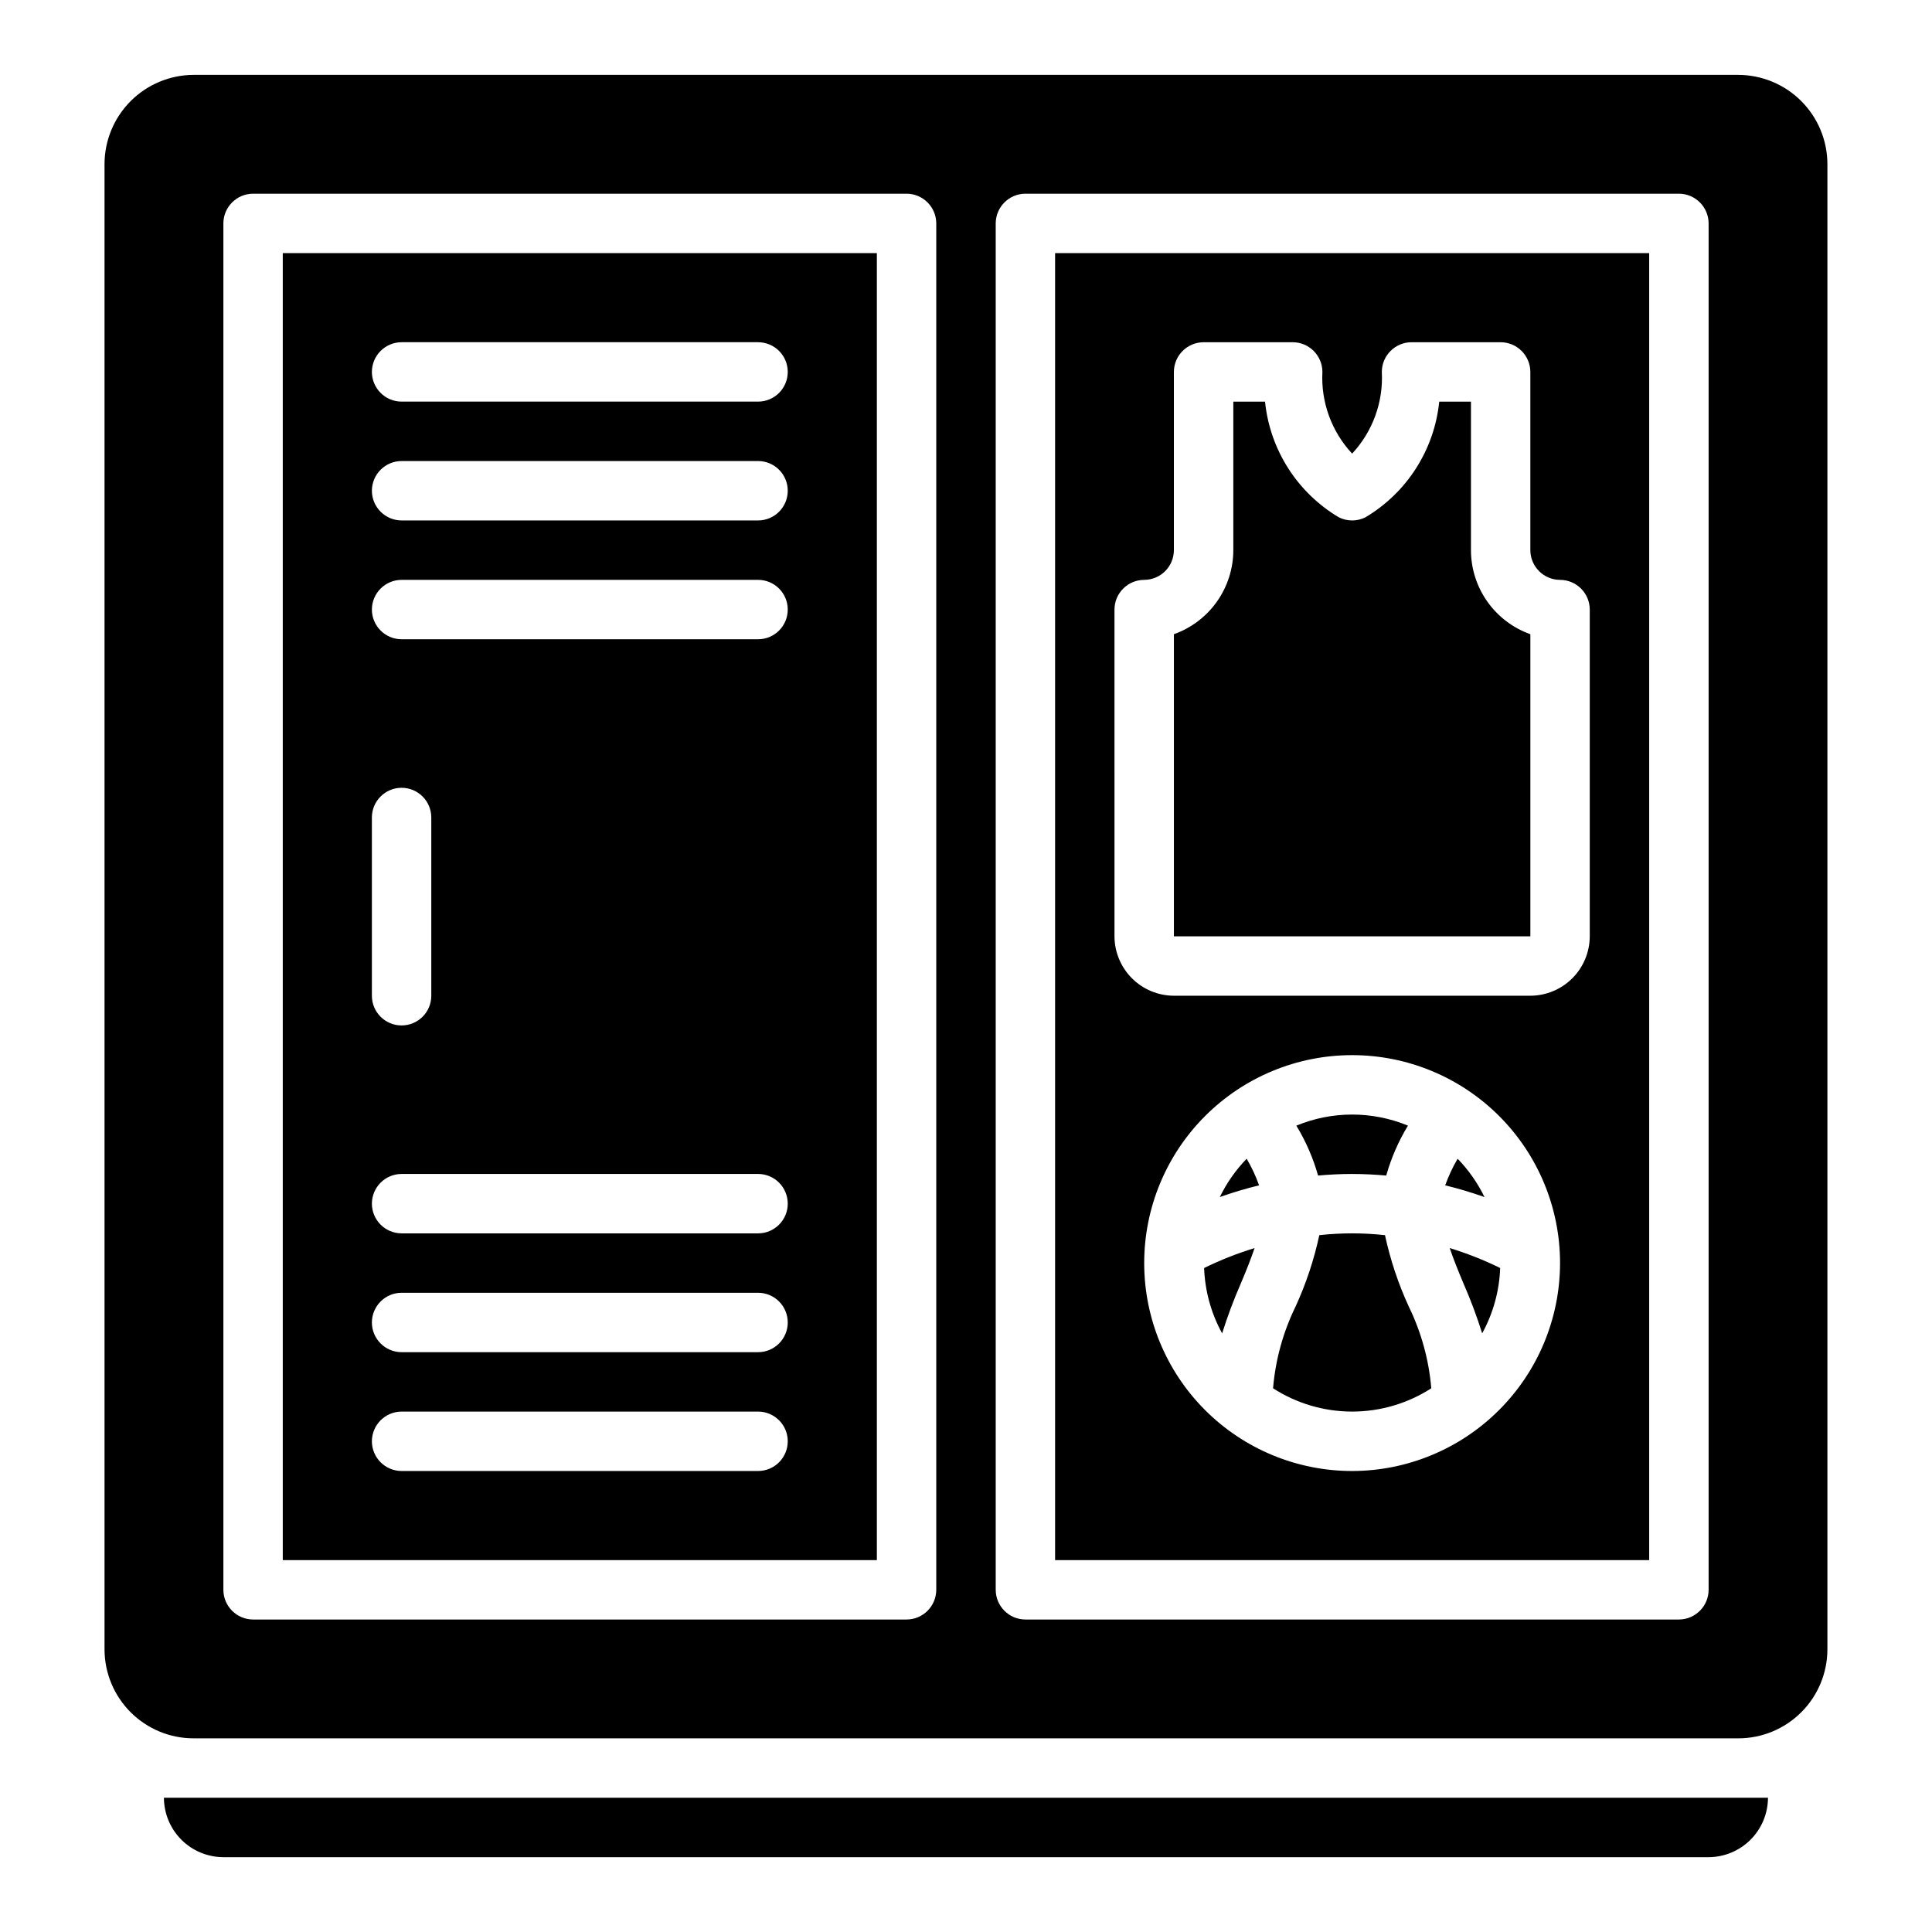
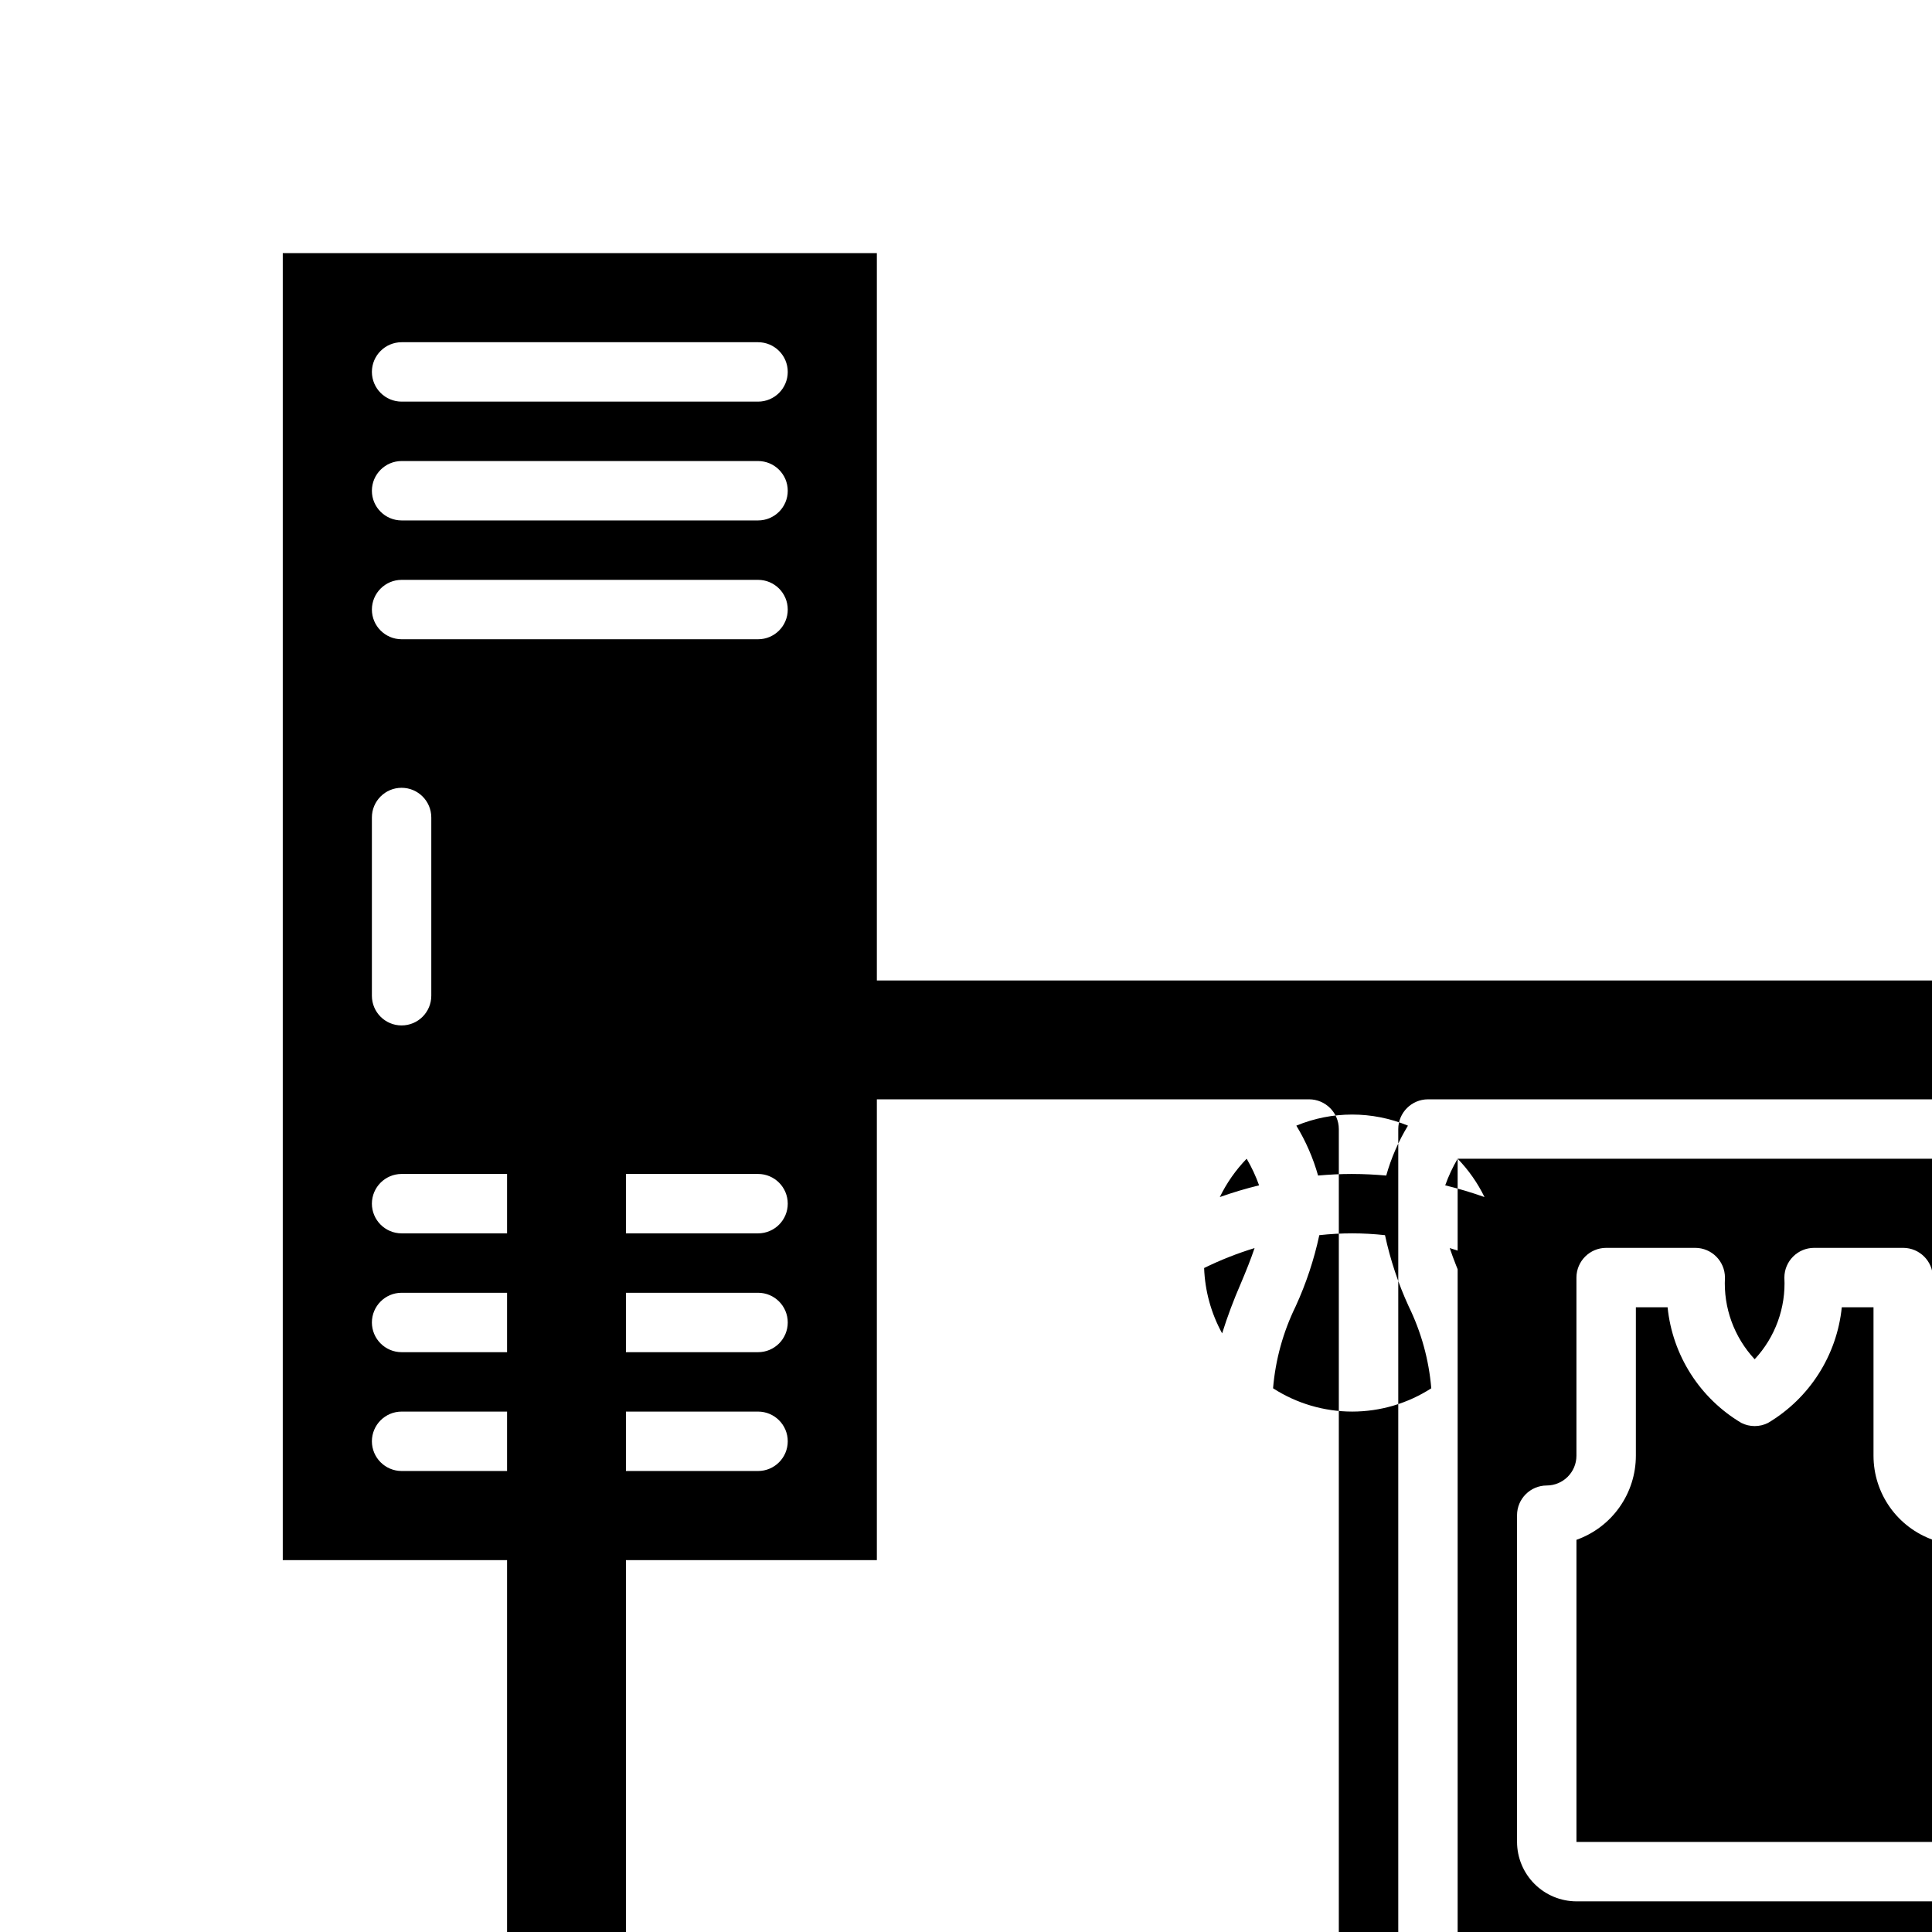
<svg xmlns="http://www.w3.org/2000/svg" fill="#000000" width="800px" height="800px" version="1.1" viewBox="144 144 512 512">
-   <path d="m528.19 474.75c4.59 1.402 9.062 3.172 13.371 5.285-0.215 6.066-1.852 11.996-4.773 17.316-1.41-4.504-3.066-8.926-4.961-13.25-1.336-3.176-2.598-6.269-3.637-9.352zm-17.152-3.418c-5.785-0.641-11.625-0.641-17.41 0-1.395 6.5-3.5 12.832-6.273 18.875-3.324 6.801-5.352 14.16-5.981 21.703 6.246 4.027 13.527 6.172 20.965 6.172 7.434 0 14.715-2.144 20.965-6.172-0.633-7.543-2.66-14.902-5.984-21.703-2.777-6.043-4.883-12.375-6.281-18.875zm-43.16 26.023c1.414-4.504 3.07-8.926 4.961-13.25 1.34-3.176 2.598-6.269 3.637-9.355-4.59 1.402-9.062 3.172-13.371 5.285 0.219 6.066 1.852 12 4.773 17.32zm-0.621-36.121h0.004c3.414-1.215 6.891-2.254 10.41-3.109-0.871-2.449-1.977-4.812-3.293-7.055-2.894 2.992-5.297 6.422-7.117 10.164zm-248.32-250.16h157.44v346.37h-157.44zm23.617 31.488c0.012 4.344 3.527 7.859 7.871 7.871h94.465c4.348 0 7.871-3.523 7.871-7.871s-3.523-7.871-7.871-7.871h-94.465c-4.344 0.012-7.859 3.527-7.871 7.871zm0 31.488c0.012 4.34 3.527 7.859 7.871 7.871h94.465c4.348 0 7.871-3.523 7.871-7.871s-3.523-7.871-7.871-7.871h-94.465c-4.344 0.012-7.859 3.527-7.871 7.871zm0 31.488c0.012 4.34 3.527 7.859 7.871 7.871h94.465c4.348 0 7.871-3.523 7.871-7.871s-3.523-7.871-7.871-7.871h-94.465c-4.344 0.012-7.859 3.527-7.871 7.871zm0 102.34c0 4.348 3.523 7.871 7.871 7.871 4.348 0 7.871-3.523 7.871-7.871v-47.234c0-4.348-3.523-7.871-7.871-7.871-4.348 0-7.871 3.523-7.871 7.871zm0 55.105c0.012 4.34 3.527 7.859 7.871 7.871h94.465c4.348 0 7.871-3.523 7.871-7.871 0-4.348-3.523-7.875-7.871-7.875h-94.465c-4.344 0.012-7.859 3.531-7.871 7.875zm0 31.488v-0.004c0.012 4.344 3.527 7.863 7.871 7.875h94.465c4.348 0 7.871-3.527 7.871-7.875 0-4.348-3.523-7.871-7.871-7.871h-94.465c-4.344 0.012-7.859 3.531-7.871 7.871zm0 31.488v-0.004c0.012 4.344 3.527 7.859 7.871 7.875h94.465c4.348 0 7.871-3.527 7.871-7.875 0-4.348-3.523-7.871-7.871-7.871h-94.465c-4.344 0.012-7.859 3.531-7.871 7.871zm259.78-70.848c3.113 0 6.109 0.168 9.031 0.422v-0.004c1.309-4.648 3.246-9.098 5.758-13.223-9.469-3.918-20.109-3.918-29.582 0 2.512 4.125 4.449 8.574 5.762 13.223 2.922-0.254 5.918-0.422 9.031-0.422zm27.957-4.035-0.004-0.004c-1.316 2.242-2.418 4.606-3.293 7.055 3.523 0.855 6.996 1.895 10.414 3.109-1.824-3.742-4.227-7.172-7.121-10.164zm-106.68-240h157.44v346.37h-157.44zm133.82 267.65c0-14.613-5.805-28.629-16.137-38.965-10.336-10.332-24.352-16.141-38.965-16.141-14.617 0-28.633 5.809-38.965 16.141-10.336 10.336-16.141 24.352-16.141 38.965s5.805 28.629 16.141 38.965c10.332 10.332 24.348 16.141 38.965 16.141 14.609-0.016 28.613-5.828 38.945-16.16 10.332-10.328 16.141-24.336 16.156-38.945zm-118.08-86.594c0.012 4.172 1.676 8.172 4.625 11.121 2.949 2.949 6.945 4.613 11.117 4.625h94.465c4.172-0.012 8.168-1.676 11.121-4.625 2.949-2.949 4.609-6.949 4.625-11.121v-86.59c-0.016-4.344-3.531-7.859-7.875-7.871-4.34-0.016-7.859-3.531-7.871-7.875v-47.23c-0.012-4.344-3.527-7.859-7.871-7.871h-23.617c-4.34 0.012-7.859 3.527-7.871 7.871 0.422 7.984-2.418 15.797-7.871 21.648-5.453-5.852-8.297-13.664-7.875-21.648-0.012-4.344-3.527-7.859-7.871-7.871h-23.613c-4.344 0.012-7.863 3.527-7.875 7.871v47.23c-0.012 4.344-3.527 7.859-7.871 7.875-4.344 0.012-7.859 3.527-7.871 7.871zm110.21-80.062c-4.602-1.637-8.582-4.652-11.402-8.641-2.82-3.988-4.336-8.75-4.34-13.633v-39.359h-8.406c-1.293 12.742-8.551 24.117-19.562 30.656-2.215 1.109-4.824 1.109-7.043 0-11.012-6.539-18.27-17.914-19.559-30.656h-8.406v39.359c-0.008 4.883-1.523 9.645-4.344 13.633-2.816 3.988-6.801 7.004-11.402 8.641v80.062h94.465zm-346.37 324.1h393.6c4.172-0.012 8.168-1.676 11.117-4.625 2.949-2.949 4.613-6.949 4.625-11.121h-425.09c0.012 4.172 1.676 8.172 4.625 11.121 2.949 2.949 6.949 4.613 11.121 4.625zm425.09-448.71v393.6c0 6.266-2.488 12.27-6.918 16.699-4.43 4.43-10.438 6.918-16.699 6.918h-409.35c-6.262 0-12.27-2.488-16.699-6.918-4.426-4.43-6.914-10.434-6.914-16.699v-393.6c0.016-6.258 2.512-12.254 6.938-16.68 4.422-4.422 10.418-6.918 16.676-6.938h409.35c6.258 0.02 12.254 2.516 16.68 6.938 4.422 4.426 6.918 10.422 6.938 16.68zm-236.16 15.746c-0.012-4.344-3.527-7.859-7.871-7.875h-173.18c-4.344 0.016-7.859 3.531-7.871 7.875v362.11c0.012 4.34 3.527 7.859 7.871 7.871h173.18c4.344-0.012 7.859-3.531 7.871-7.871zm204.68 0c-0.016-4.344-3.531-7.859-7.875-7.875h-173.18c-4.344 0.016-7.859 3.531-7.871 7.875v362.11c0.012 4.34 3.527 7.859 7.871 7.871h173.18c4.344-0.012 7.859-3.531 7.875-7.871z" />
+   <path d="m528.19 474.75c4.59 1.402 9.062 3.172 13.371 5.285-0.215 6.066-1.852 11.996-4.773 17.316-1.41-4.504-3.066-8.926-4.961-13.25-1.336-3.176-2.598-6.269-3.637-9.352zm-17.152-3.418c-5.785-0.641-11.625-0.641-17.41 0-1.395 6.5-3.5 12.832-6.273 18.875-3.324 6.801-5.352 14.16-5.981 21.703 6.246 4.027 13.527 6.172 20.965 6.172 7.434 0 14.715-2.144 20.965-6.172-0.633-7.543-2.66-14.902-5.984-21.703-2.777-6.043-4.883-12.375-6.281-18.875zm-43.16 26.023c1.414-4.504 3.07-8.926 4.961-13.25 1.34-3.176 2.598-6.269 3.637-9.355-4.59 1.402-9.062 3.172-13.371 5.285 0.219 6.066 1.852 12 4.773 17.32zm-0.621-36.121h0.004c3.414-1.215 6.891-2.254 10.41-3.109-0.871-2.449-1.977-4.812-3.293-7.055-2.894 2.992-5.297 6.422-7.117 10.164zm-248.32-250.16h157.44v346.37h-157.44zm23.617 31.488c0.012 4.344 3.527 7.859 7.871 7.871h94.465c4.348 0 7.871-3.523 7.871-7.871s-3.523-7.871-7.871-7.871h-94.465c-4.344 0.012-7.859 3.527-7.871 7.871zm0 31.488c0.012 4.34 3.527 7.859 7.871 7.871h94.465c4.348 0 7.871-3.523 7.871-7.871s-3.523-7.871-7.871-7.871h-94.465c-4.344 0.012-7.859 3.527-7.871 7.871zm0 31.488c0.012 4.34 3.527 7.859 7.871 7.871h94.465c4.348 0 7.871-3.523 7.871-7.871s-3.523-7.871-7.871-7.871h-94.465c-4.344 0.012-7.859 3.527-7.871 7.871zm0 102.34c0 4.348 3.523 7.871 7.871 7.871 4.348 0 7.871-3.523 7.871-7.871v-47.234c0-4.348-3.523-7.871-7.871-7.871-4.348 0-7.871 3.523-7.871 7.871zm0 55.105c0.012 4.34 3.527 7.859 7.871 7.871h94.465c4.348 0 7.871-3.523 7.871-7.871 0-4.348-3.523-7.875-7.871-7.875h-94.465c-4.344 0.012-7.859 3.531-7.871 7.875zm0 31.488v-0.004c0.012 4.344 3.527 7.863 7.871 7.875h94.465c4.348 0 7.871-3.527 7.871-7.875 0-4.348-3.523-7.871-7.871-7.871h-94.465c-4.344 0.012-7.859 3.531-7.871 7.871zm0 31.488v-0.004c0.012 4.344 3.527 7.859 7.871 7.875h94.465c4.348 0 7.871-3.527 7.871-7.875 0-4.348-3.523-7.871-7.871-7.871h-94.465c-4.344 0.012-7.859 3.531-7.871 7.871zm259.78-70.848c3.113 0 6.109 0.168 9.031 0.422v-0.004c1.309-4.648 3.246-9.098 5.758-13.223-9.469-3.918-20.109-3.918-29.582 0 2.512 4.125 4.449 8.574 5.762 13.223 2.922-0.254 5.918-0.422 9.031-0.422zm27.957-4.035-0.004-0.004c-1.316 2.242-2.418 4.606-3.293 7.055 3.523 0.855 6.996 1.895 10.414 3.109-1.824-3.742-4.227-7.172-7.121-10.164zh157.44v346.37h-157.44zm133.82 267.65c0-14.613-5.805-28.629-16.137-38.965-10.336-10.332-24.352-16.141-38.965-16.141-14.617 0-28.633 5.809-38.965 16.141-10.336 10.336-16.141 24.352-16.141 38.965s5.805 28.629 16.141 38.965c10.332 10.332 24.348 16.141 38.965 16.141 14.609-0.016 28.613-5.828 38.945-16.16 10.332-10.328 16.141-24.336 16.156-38.945zm-118.08-86.594c0.012 4.172 1.676 8.172 4.625 11.121 2.949 2.949 6.945 4.613 11.117 4.625h94.465c4.172-0.012 8.168-1.676 11.121-4.625 2.949-2.949 4.609-6.949 4.625-11.121v-86.59c-0.016-4.344-3.531-7.859-7.875-7.871-4.34-0.016-7.859-3.531-7.871-7.875v-47.23c-0.012-4.344-3.527-7.859-7.871-7.871h-23.617c-4.34 0.012-7.859 3.527-7.871 7.871 0.422 7.984-2.418 15.797-7.871 21.648-5.453-5.852-8.297-13.664-7.875-21.648-0.012-4.344-3.527-7.859-7.871-7.871h-23.613c-4.344 0.012-7.863 3.527-7.875 7.871v47.23c-0.012 4.344-3.527 7.859-7.871 7.875-4.344 0.012-7.859 3.527-7.871 7.871zm110.21-80.062c-4.602-1.637-8.582-4.652-11.402-8.641-2.82-3.988-4.336-8.75-4.34-13.633v-39.359h-8.406c-1.293 12.742-8.551 24.117-19.562 30.656-2.215 1.109-4.824 1.109-7.043 0-11.012-6.539-18.27-17.914-19.559-30.656h-8.406v39.359c-0.008 4.883-1.523 9.645-4.344 13.633-2.816 3.988-6.801 7.004-11.402 8.641v80.062h94.465zm-346.37 324.1h393.6c4.172-0.012 8.168-1.676 11.117-4.625 2.949-2.949 4.613-6.949 4.625-11.121h-425.09c0.012 4.172 1.676 8.172 4.625 11.121 2.949 2.949 6.949 4.613 11.121 4.625zm425.09-448.71v393.6c0 6.266-2.488 12.27-6.918 16.699-4.43 4.43-10.438 6.918-16.699 6.918h-409.35c-6.262 0-12.27-2.488-16.699-6.918-4.426-4.43-6.914-10.434-6.914-16.699v-393.6c0.016-6.258 2.512-12.254 6.938-16.68 4.422-4.422 10.418-6.918 16.676-6.938h409.35c6.258 0.02 12.254 2.516 16.68 6.938 4.422 4.426 6.918 10.422 6.938 16.68zm-236.16 15.746c-0.012-4.344-3.527-7.859-7.871-7.875h-173.18c-4.344 0.016-7.859 3.531-7.871 7.875v362.11c0.012 4.34 3.527 7.859 7.871 7.871h173.18c4.344-0.012 7.859-3.531 7.871-7.871zm204.68 0c-0.016-4.344-3.531-7.859-7.875-7.875h-173.18c-4.344 0.016-7.859 3.531-7.871 7.875v362.11c0.012 4.34 3.527 7.859 7.871 7.871h173.18c4.344-0.012 7.859-3.531 7.875-7.871z" />
</svg>